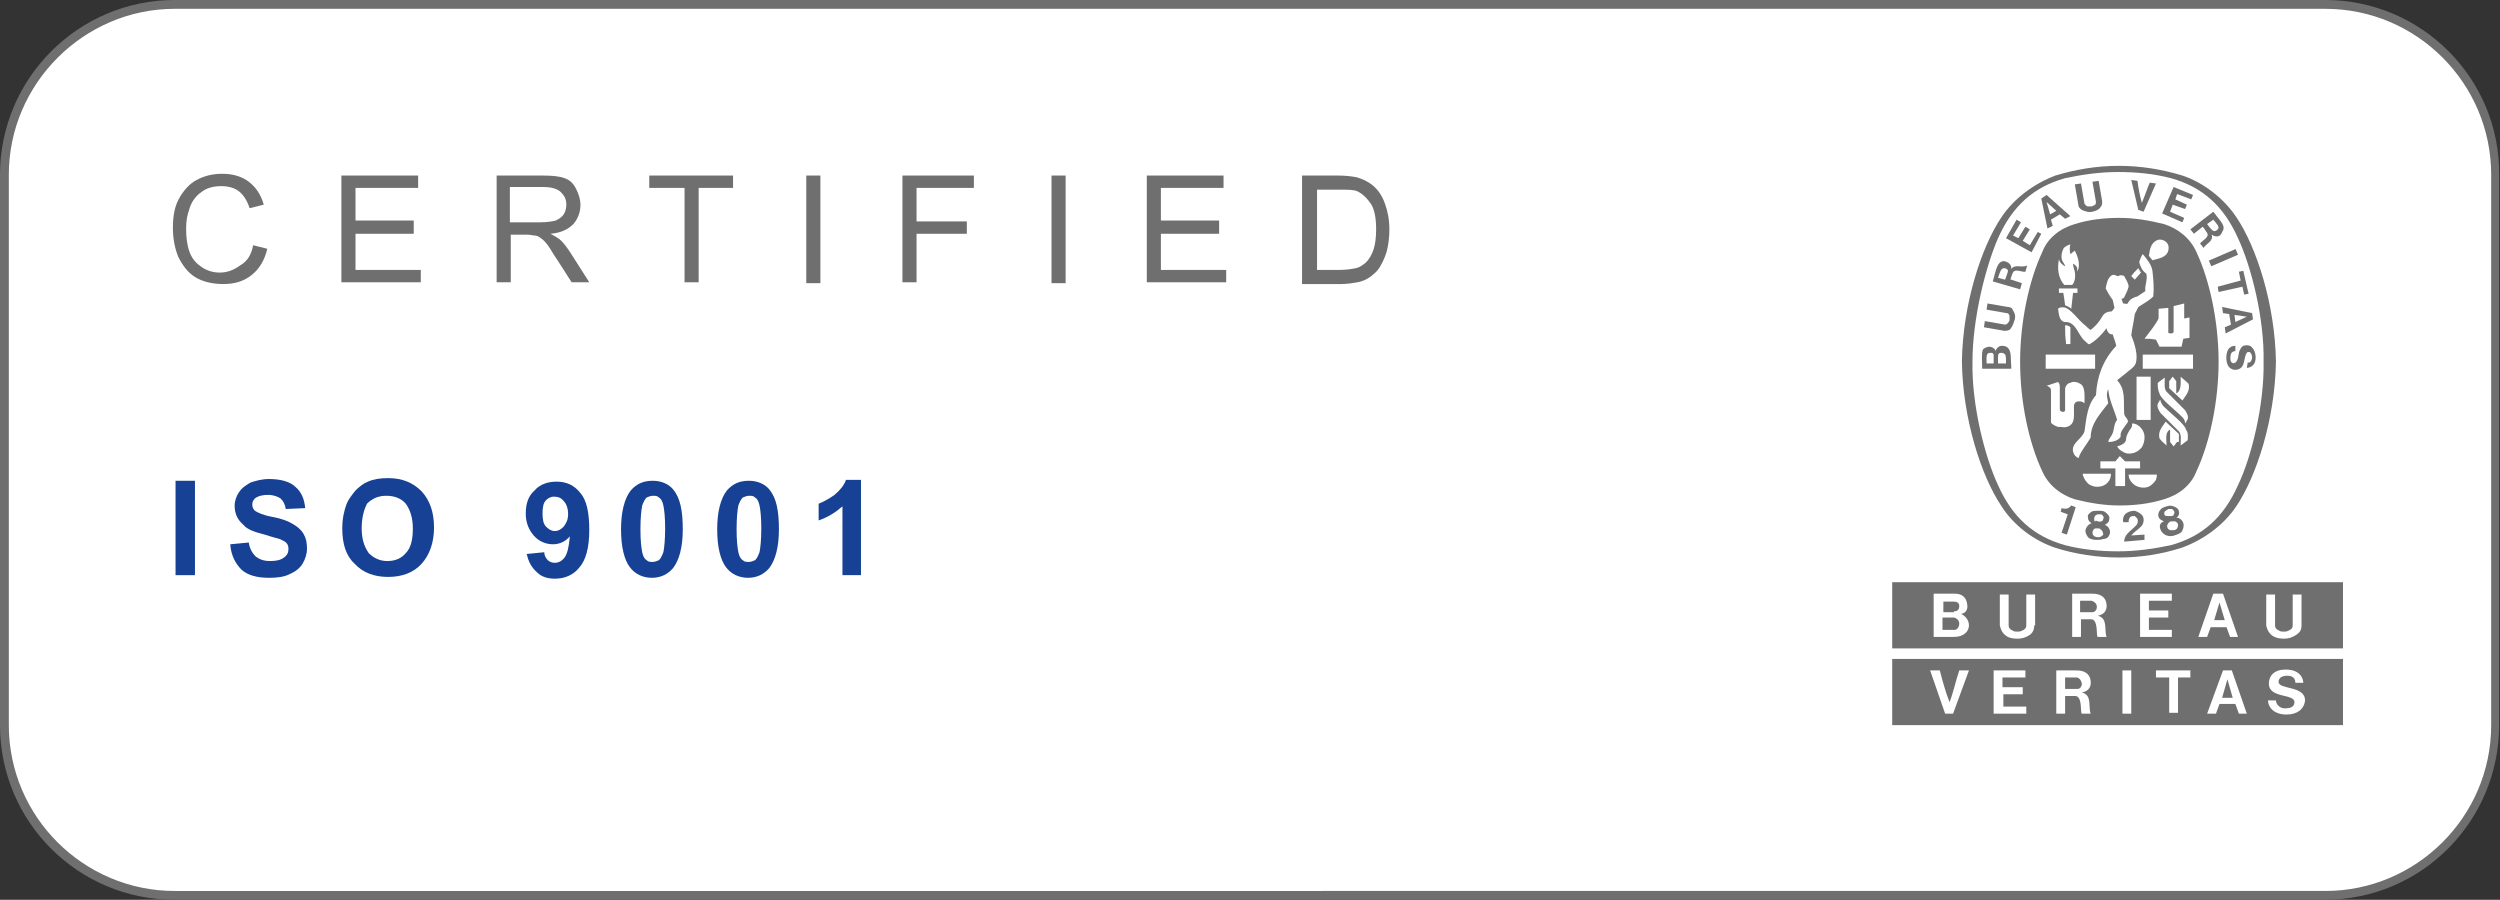
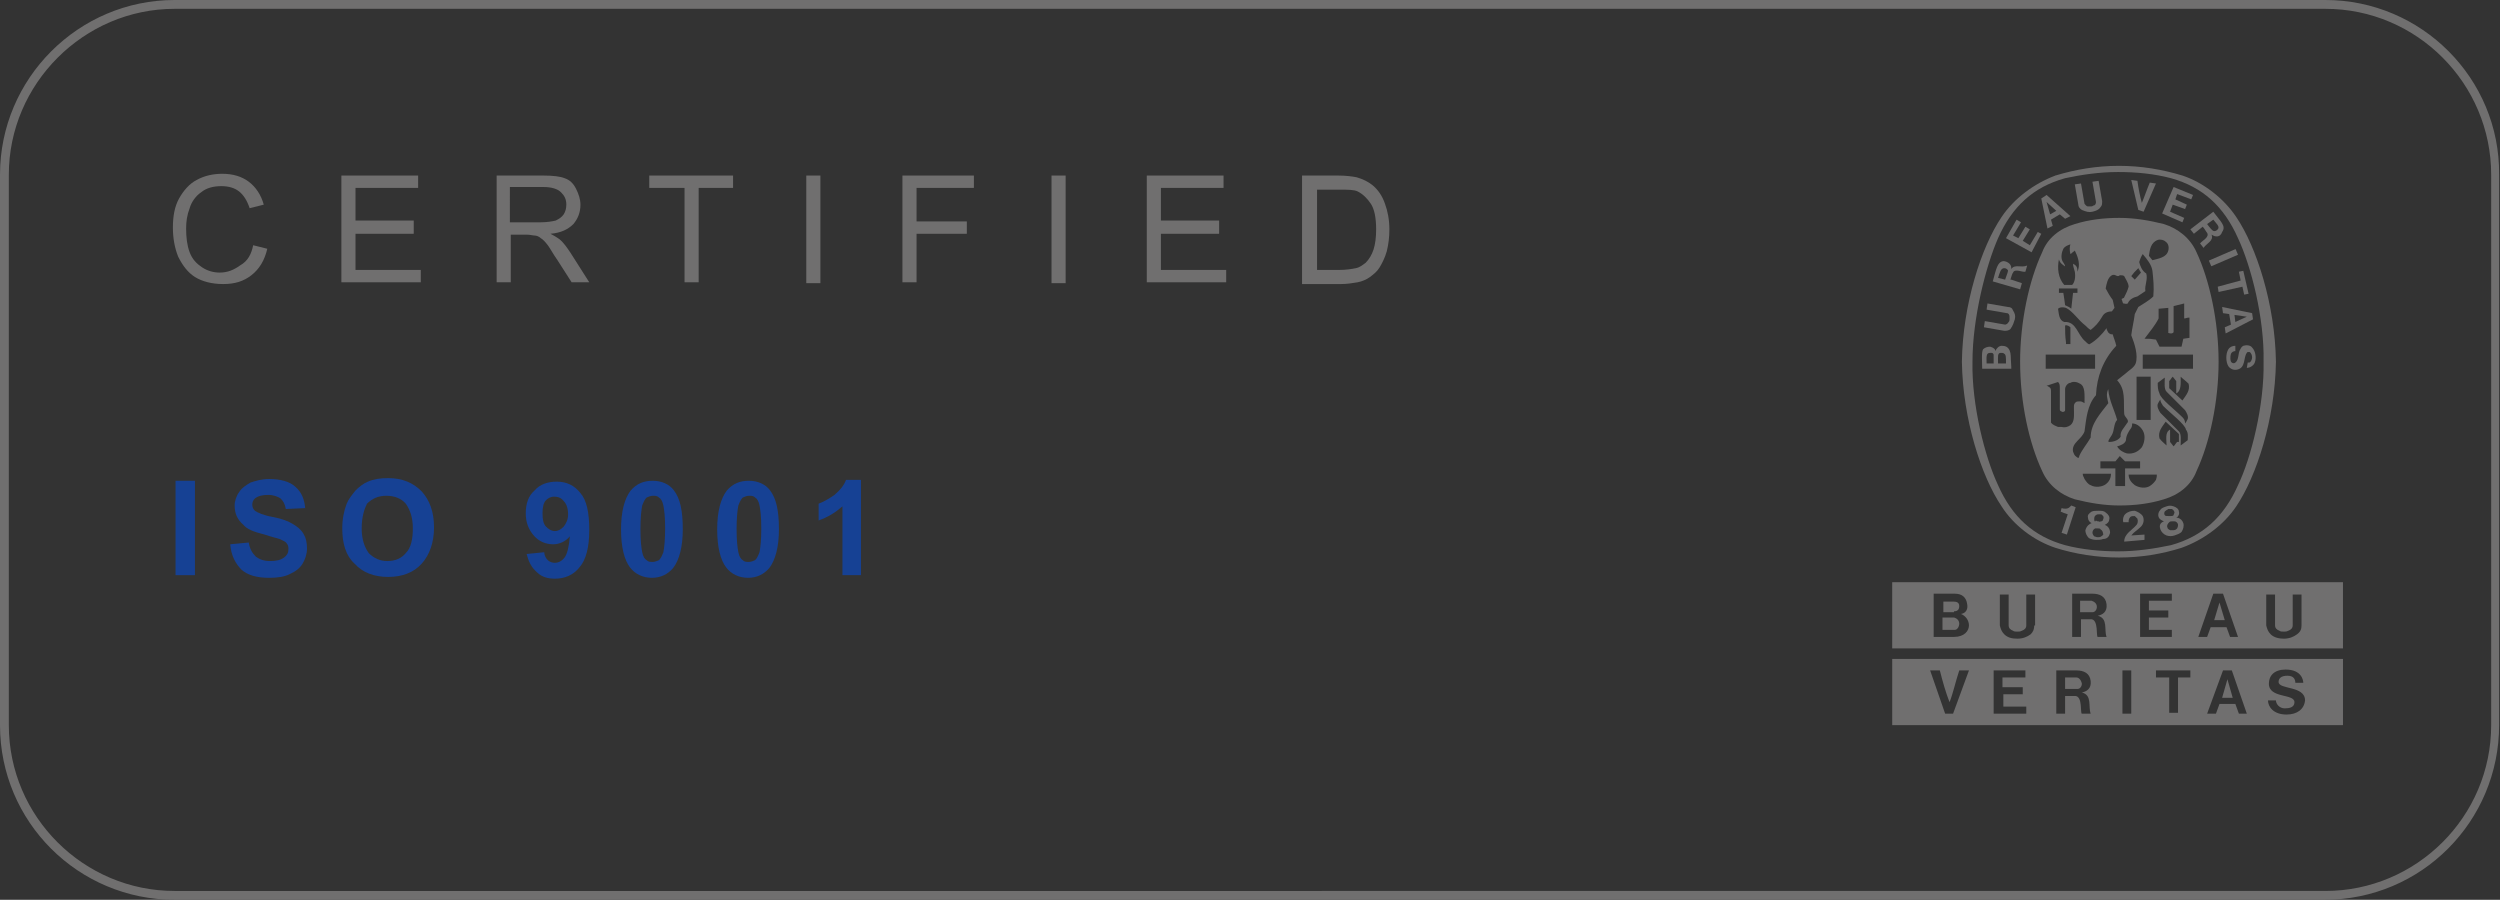
<svg xmlns="http://www.w3.org/2000/svg" version="1.1" id="Livello_1" x="0px" y="0px" viewBox="0 0 283.4 102" style="enable-background:new 0 0 283.4 102;" xml:space="preserve">
  <rect x="0" y="0" width="283.4" height="102" fill="#333333" stroke="none" />
  <style type="text/css">
	.st0{fill:#FFFFFF;}
	.st1{fill:#706F6F;}
	.st2{fill:#164194;}
</style>
  <g>
-     <path class="st0" d="M19.8,101.5c-10.7,0-19.3-8.7-19.3-19.3V19.8C0.5,9.2,9.2,0.5,19.8,0.5h243.7c10.7,0,19.3,8.7,19.3,19.3v62.4   c0,10.7-8.7,19.3-19.3,19.3H19.8z" />
    <path class="st1" d="M263.6,1c10.4,0,18.8,8.5,18.8,18.8v62.4c0,10.4-8.5,18.8-18.8,18.8H19.8C9.5,101,1,92.6,1,82.2V19.8   C1,9.5,9.5,1,19.8,1H263.6z M263.6,0H19.8C8.9,0,0,8.9,0,19.8v62.4c0,11,8.9,19.8,19.8,19.8h243.7c11,0,19.8-8.9,19.8-19.8V19.8   C283.4,8.9,274.5,0,263.6,0" />
    <path class="st1" d="M233,19.9C233.1,19.9,232.9,20,233,19.9" />
    <path class="st1" d="M233,19.9C233,19.9,233,19.9,233,19.9" />
    <path class="st1" d="M256.6,41L256.6,41c0.1-4.9-1.4-10.8-2.9-14c-1.6-3.6-4-5.8-7.6-6.8c-1.9-0.5-3.9-0.7-6-0.7   c-2.1,0-4.1,0.3-6,0.7c-3.6,1-6,3.2-7.6,6.8c-1.4,3.2-2.9,9.1-2.9,14c-0.1,4.9,1.4,10.8,2.9,14c1.6,3.6,4,5.8,7.6,6.8   c1.9,0.5,4,0.7,6,0.7c2.1,0,4.1-0.3,6-0.7c3.6-1,6-3.2,7.6-6.8C255.2,51.9,256.7,45.9,256.6,41 M240.2,63.2L240.2,63.2   c-2.5,0-5-0.4-7.2-1.1c-2.4-0.8-4.7-2.5-6.1-4.7c-2.3-3.4-4.4-9.9-4.5-16.4v0c0.1-6.5,2.2-13,4.5-16.4c1.4-2.1,3.7-3.8,6.1-4.7   c2.3-0.7,4.7-1.1,7.2-1.1c2.5,0,4.9,0.4,7.2,1.1c2.4,0.8,4.7,2.6,6.1,4.7c2.3,3.4,4.4,9.9,4.5,16.4v0c-0.1,6.5-2.2,13-4.5,16.4   c-1.4,2.1-3.7,3.8-6.2,4.7C245.1,62.8,242.7,63.2,240.2,63.2L240.2,63.2z" />
    <path class="st1" d="M242.6,30.9c-0.2-0.4,0,0-0.3-0.5" />
    <path class="st1" d="M240.8,61.4c0-0.9,0.9-1.3,1.4-1.9c0.1-0.1,0.2-0.4,0.1-0.7c-0.1-0.1-0.2-0.2-0.3-0.3c-0.2,0-0.4,0-0.5,0.1   c-0.2,0.2-0.2,0.4-0.2,0.6l-0.6,0c-0.1-0.3,0-0.7,0.2-0.9c0.3-0.3,0.7-0.4,1.1-0.4c0.3,0.1,0.7,0.3,0.9,0.6   c0.2,0.4,0.1,0.9-0.2,1.2c-0.4,0.4-0.8,0.6-1.1,1l1.5-0.1c0,0.2,0,0.4,0,0.6L240.8,61.4z" />
    <path class="st1" d="M235.3,57.5L235.3,57.5l-1,3.1l-0.6-0.2l0.7-2.1l0,0c-0.3-0.1-0.6-0.2-0.8-0.3l0.1-0.4   c0.3,0.1,0.7,0.1,0.9-0.1c0.1-0.1,0.1-0.1,0.2-0.2L235.3,57.5z" />
    <path class="st1" d="M246.8,59.9c-0.1,0.1-0.2,0.2-0.4,0.2c-0.2,0-0.3,0-0.4,0c-0.2-0.1-0.3-0.2-0.3-0.3c-0.1-0.2,0-0.4,0.2-0.6   c0.1-0.1,0.2-0.1,0.3-0.1c0.1,0,0.3,0,0.3,0c0.2,0,0.4,0.2,0.4,0.4C246.9,59.6,246.9,59.7,246.8,59.9 M245.4,58.4   c-0.1-0.1-0.1-0.4,0.1-0.5c0.1-0.1,0.2-0.1,0.3-0.2c0.1,0,0.3,0,0.4,0c0.2,0.1,0.3,0.3,0.3,0.4c0,0.1-0.1,0.2-0.1,0.3   c-0.1,0.1-0.2,0.1-0.3,0.1c-0.1,0-0.2,0-0.3,0C245.5,58.5,245.5,58.5,245.4,58.4 M247.5,59.3c-0.1-0.3-0.3-0.5-0.6-0.6l-0.2,0   c0.2-0.1,0.4-0.4,0.3-0.7c0-0.3-0.3-0.5-0.6-0.6c-0.3-0.1-0.5-0.1-0.8,0c-0.3,0.1-0.6,0.2-0.7,0.4c-0.2,0.2-0.3,0.5-0.2,0.8   c0.1,0.3,0.4,0.4,0.6,0.5l-0.2,0.1c-0.3,0.2-0.3,0.5-0.2,0.8c0.1,0.3,0.4,0.6,0.7,0.7c0.3,0.1,0.6,0.1,0.9,0   c0.3-0.1,0.6-0.2,0.8-0.4C247.5,60,247.6,59.6,247.5,59.3" />
    <path class="st1" d="M238.2,60.8c-0.1,0.1-0.3,0.1-0.4,0.1c-0.2,0-0.3-0.1-0.4-0.1c-0.1-0.1-0.2-0.3-0.2-0.4c0-0.2,0.1-0.4,0.3-0.5   c0.1,0,0.2,0,0.3,0c0.1,0,0.3,0,0.3,0.1c0.2,0.1,0.3,0.3,0.3,0.5C238.5,60.5,238.4,60.7,238.2,60.8 M237.4,58.9   c0-0.2,0-0.4,0.2-0.5c0.1-0.1,0.2-0.1,0.4-0.1c0.1,0,0.3,0,0.3,0.1c0.2,0.1,0.2,0.3,0.1,0.5c0,0.1-0.1,0.2-0.2,0.2   c-0.1,0-0.2,0.1-0.3,0c-0.1,0-0.2,0-0.3-0.1C237.5,59.2,237.4,59.1,237.4,58.9 M239.2,60.4c0-0.3-0.1-0.6-0.4-0.8l-0.2-0.1   c0.2-0.1,0.5-0.3,0.5-0.6c0.1-0.3-0.1-0.6-0.4-0.8c-0.2-0.2-0.5-0.2-0.8-0.2c-0.3,0-0.6,0-0.8,0.1c-0.3,0.2-0.5,0.4-0.4,0.7   c0,0.3,0.2,0.5,0.4,0.6l-0.2,0.1c-0.3,0.2-0.4,0.4-0.5,0.7c0,0.4,0.2,0.7,0.4,0.9c0.2,0.1,0.5,0.2,0.8,0.2c0.3,0,0.6,0,0.8-0.1   C238.9,61.1,239.1,60.8,239.2,60.4" />
    <rect x="250.5" y="29" transform="matrix(0.918 -0.396 0.396 0.918 8.952 102.117)" class="st1" width="3.3" height="0.7" />
    <path class="st1" d="M242.4,23.8l-0.8-3.4l0.7,0.1c0.1,0.8,0.3,1.8,0.5,2.5c0.3-0.7,0.6-1.6,0.9-2.3l0.7,0.1l-1.4,3.2L242.4,23.8z" />
    <polygon class="st1" points="229.6,25.7 228.8,27 228.2,26.7 229.1,25.2 228.6,24.9 227.4,27 230.3,28.6 231.4,26.5 231,26.3    230.1,27.8 229.3,27.3 230.1,26  " />
    <path class="st1" d="M227.4,41.2l-0.9,0h0c0-0.7-0.1-1.2,0.3-1.2c0.2,0,0.3,0,0.4,0.1C227.4,40.2,227.4,40.5,227.4,41.2 M226,41.2   h-0.8c0-0.7-0.1-1.2,0.4-1.2c0.3,0,0.3,0,0.4,0.2C226,40.3,226,40.5,226,41.2 M227.8,39.7c-0.2-0.4-0.5-0.5-0.9-0.5   c-0.3,0-0.6,0.3-0.7,0.6c0-0.2-0.2-0.4-0.6-0.5c-0.3,0-0.6,0.1-0.8,0.3c-0.2,0.3-0.1,1.5-0.1,2.2l3.3,0l0-0.2   C227.9,40.3,228,40.2,227.8,39.7" />
    <polygon class="st1" points="253.8,30.8 254.3,30.7 254.9,33.3 254.4,33.4 254.2,32.5 251.5,33.1 251.4,32.5 254,31.8  " />
    <path class="st1" d="M237.2,24c0.4-0.1,0.7-0.2,0.9-0.5c0.2-0.2,0.2-0.4,0.2-0.7l-0.4-2.3l-0.7,0.1l0.4,2.3c0,0.2-0.1,0.4-0.3,0.4   c-0.1,0.1-0.2,0.1-0.3,0.1c-0.1,0-0.2,0-0.3,0c-0.2,0-0.3-0.2-0.4-0.3l-0.4-2.3l-0.7,0.1l0.4,2.3c0,0.2,0.1,0.4,0.4,0.6   C236.5,24,236.8,24.1,237.2,24L237.2,24z" />
    <path class="st1" d="M253.4,36.5l-0.1-0.8l1.4,0.2h0l0,0h0h0L253.4,36.5z M255.3,35.5l-3.4-0.7l0.1,0.7l0.7,0.1l0.2,1.2l-0.7,0.3   l0.1,0.7l3.1-1.6L255.3,35.5z" />
    <path class="st1" d="M254.8,41.1L254.8,41.1l0.1,0l0.1,0c0.2-0.1,0.3-0.4,0.3-0.6c0-0.2-0.1-0.5-0.3-0.6c-0.1,0-0.3,0-0.3,0.1   c-0.4,0.5-0.1,1.7-1.1,1.9c-0.4,0.1-0.8-0.1-1-0.4c-0.3-0.5-0.3-1.4,0-1.9c0.2-0.3,0.5-0.4,0.8-0.4l0,0.6c-0.2,0-0.4,0.1-0.5,0.3   c-0.1,0.3-0.1,0.9,0.1,1c0.1,0.1,0.3,0.1,0.4,0c0.4-0.3,0.3-1,0.5-1.4c0.1-0.2,0.2-0.4,0.4-0.5c0.3-0.1,0.8-0.1,1,0.2   c0.4,0.4,0.5,1.2,0.3,1.7c-0.1,0.3-0.5,0.6-0.9,0.6L254.8,41.1L254.8,41.1z" />
    <path class="st1" d="M228.4,36.2c0.1-0.4,0-0.7-0.2-1c-0.1-0.3-0.3-0.4-0.6-0.4l-2.3-0.4l-0.1,0.7l2.3,0.4c0.2,0,0.3,0.2,0.3,0.4   c0,0.1,0,0.2,0,0.3c0,0.1,0,0.2-0.1,0.3c-0.1,0.2-0.3,0.3-0.4,0.3l-2.3-0.4l-0.1,0.7l2.3,0.4c0.2,0,0.5,0,0.7-0.2   C228.2,36.9,228.3,36.5,228.4,36.2L228.4,36.2z" />
    <path class="st1" d="M232.4,24.3l-0.4-1.4l0,0l0,0l0,0l0,0l1.1,1L232.4,24.3z M232,22.1l-0.6,0.4l0.7,3.4l0.6-0.3l-0.2-0.7l1-0.6   l0.6,0.5l0.6-0.3L232,22.1z" />
    <polygon class="st1" points="247.9,23.2 246.6,22.6 246.8,22 248.4,22.6 248.6,22.1 246.4,21.2 245.1,24.2 247.4,25.2 247.6,24.7    246,24 246.3,23.2 247.7,23.7  " />
    <path class="st1" d="M227.3,31.7l-0.8-0.2c0.2-0.6,0.3-1.1,0.7-1.1c0.2,0,0.3,0.1,0.4,0.2C227.7,30.7,227.5,31.1,227.3,31.7    M228,30.5c0-0.2,0-0.4-0.2-0.6c-0.2-0.2-0.5-0.3-0.7-0.3c-0.7,0.1-0.8,0.9-1.2,2.3l3.1,0.9l0.2-0.7l-1.2-0.4l-0.1,0   c0.1-0.3,0.2-0.7,0.3-0.8c0.2-0.5,1.1,0,1.4-0.1l0.2-0.7C229.1,30.4,228.4,29.9,228,30.5" />
    <path class="st1" d="M251.4,26c-0.1,0.1-0.2,0.2-0.4,0.2c-0.2,0-0.5-0.4-0.8-0.8l0.7-0.5C251.2,25.3,251.7,25.7,251.4,26 M250.9,24   l-2.6,2l0.4,0.5l1-0.8l0,0c0.2,0.2,0.4,0.6,0.5,0.7c0.3,0.5-0.6,0.9-0.8,1.2l0.4,0.5c0.3-0.5,1.2-0.8,0.9-1.5   c0.2,0.1,0.3,0.2,0.6,0.2c0.3,0,0.5-0.2,0.6-0.5C252.4,25.6,251.7,25.1,250.9,24" />
    <path class="st1" d="M248.6,41.8l-5.7,0v-1.6l5.7,0V41.8z M248,49.9c-0.3,0.2-0.5,0.4-0.8,0.6c0-0.6,0.1-1.3-0.2-1.6   c-0.7-0.7-1.4-1.4-2.1-2.1c-0.2-0.3-0.4-0.7-0.3-1c0.1-0.2,0.2-0.4,0.3-0.5c0,0.3,0.2,0.5,0.3,0.7c0.9,0.9,2.5,2.1,2.6,2.7   C248.1,49.1,248,49.5,248,49.9 M246.8,50.1c-0.2,0.2-0.2,0.3-0.4,0.5l-0.4-0.5v-1.4c-0.6,0.3-0.4,1.1-0.4,1.8   c-0.3-0.3-0.5-0.4-0.8-0.8c-0.2-0.8,0.3-1.3,0.7-1.9l1.5,1.4V50.1z M247.2,42.7c0.3,0.3,0.5,0.4,0.9,0.8c0.2,0.8-0.3,1.3-0.7,1.9   l-1.5-1.4v-0.8c0.2-0.2,0.2-0.3,0.4-0.5l0.4,0.5v1.4C247.3,44.3,247.2,43.4,247.2,42.7 M244.6,43.4c0.3-0.2,0.5-0.4,0.8-0.6   c0,0.6-0.1,1.3,0.2,1.6c0.7,0.7,1.4,1.4,2.1,2.1c0.2,0.3,0.4,0.7,0.3,1c-0.1,0.2-0.2,0.4-0.3,0.5c0-0.3-0.1-0.5-0.3-0.7   c-0.9-0.9-2.5-2.1-2.6-2.7C244.6,44.2,244.6,43.8,244.6,43.4 M244.4,54.4c-0.2,0.3-0.4,0.5-0.7,0.7c-0.5,0.3-1.2,0.2-1.7-0.1   c-0.4-0.3-0.7-0.7-0.7-1.2c1.3,0,2,0,3.2,0C244.5,54,244.5,54.1,244.4,54.4 M240.9,55.1h-1.1v-2l-1.7,0v-0.8h1.7l0.5-0.6   c0.3,0.3,0.3,0.3,0.6,0.6h1.7v0.8l-1.7,0V55.1z M238.7,54.9c-0.4,0.3-1.2,0.4-1.7,0.1c-0.3-0.1-0.5-0.4-0.7-0.7   c-0.1-0.3-0.2-0.3-0.2-0.6c1.2,0,2,0,3.2,0C239.3,54.2,239.1,54.6,238.7,54.9 M242.2,47.5l0-4.8c0.7,0,0.9,0,1.6,0v4.9H242.2z    M241.7,48c0.6,0,1.1,0.5,1.3,1c0.2,0.5,0.1,1.2-0.2,1.7c-0.4,0.5-1,0.8-1.7,0.7c-0.4-0.1-0.9-0.4-1.1-0.8c0.4-0.1,0.9-0.3,1-0.7   c0-0.5,0.3-1,0.6-1.4C241.7,48.3,241.7,48.2,241.7,48 M235.4,51.8c-0.3-0.2-0.3-0.4-0.4-0.6c-0.2-1,1-1.4,1.3-2.3   c0.2-1.4,0.3-3,1.3-4.1c0.1-2.1,0.8-4,2.3-5.6c-0.1-0.5-0.3-0.9-0.4-1.3c-0.2,0-0.3,0-0.5-0.2c-0.1-0.2-0.2-0.3-0.2-0.5   c-0.5,0.7-1.2,1.4-1.9,1.8c-0.1,0.1-0.3-0.1-0.5-0.3c-0.9-0.7-1-2.3-2.4-2.2c-0.6-0.2-0.6-0.9-0.7-1.5c0.2-0.2,0.6-0.2,0.9-0.1   c0.8,0.4,1.4,1.4,2.2,2c0.2,0.2,0.4,0.4,0.6,0.5c0.5-0.4,0.9-0.8,1.3-1.5c0.2-0.4,0.6-0.6,1.1-0.6l0.3-0.4l-0.2-0.9   c-0.3-0.4-0.6-0.9-0.8-1.3c0.1-0.5,0.2-1.2,0.7-1.5c0.4-0.2,0.6,0.3,0.9,0c0.2,0,0.4,0,0.5,0.1c0.2,0.4,0.5,0.8,0.5,1.2   c-0.1,0.4-0.3,0.8-0.5,1.2c0,0.1-0.2,0.1-0.3,0.2c0.1,0.2,0.1,0.4,0.2,0.5c0.2,0,0.3,0.1,0.5,0c0.2-0.5,0.7-0.7,1.1-0.8l0.9-0.6   c-0.1-0.7,0.3-1.3,0.1-2c-0.5-0.3-0.7-0.9-0.8-1.3c0.1-0.3,0.2-0.6,0.4-0.9l0,0c0.5,0.6,1,1.2,1.1,1.9c0.1,0.9,0.2,1.9,0.1,2.9   c-0.5,0.5-1.1,0.8-1.7,1.2l-0.4,0.8c-0.1,0.8-0.3,1.6-0.4,2.4c0.4,1,0.8,2.3,0.5,3.2c-0.2,0.5-0.8,0.8-1.1,1.1l-1,0.8   c1,1.1,0.7,2.3,0.8,3.8c0,0.4,0.7,0.7,0.3,1.1c-0.3,0.5-0.8,0.9-0.7,1.5c-0.3,0.5-1,0.6-1.3,0.6c-0.1,0-0.1-0.1-0.1-0.1   c0.1-0.3,0.3-0.5,0.4-0.7c0.3-0.5,0.2-1.3,0.6-1.7c-0.3-1.1-0.9-2.2-1-3.4l0-0.1c-0.3,0.6-0.1,1.1,0,1.6c-0.9,1.2-2,2.3-2,3.9   c-0.4,0.7-1,1.4-1.3,2.1C235.7,52,235.5,51.9,235.4,51.8 M234.7,48.2c-0.3,0.2-0.6,0.3-1,0.2c-0.1,0-0.3,0-0.4,0   c-0.2-0.1-0.6-0.2-0.8-0.5l0-0.1l0-0.1l0-0.1l0-0.2l0-3.1c0-0.4-0.2-0.4-0.5-0.6l0.1,0l1.2-0.4c0.2,0.2,0.2,0.4,0.2,0.7v2.4   c0,0.2,0.1,0.2,0.3,0.3c0.2,0,0.3-0.1,0.3-0.2c0-1.1,0-1.4,0-2.4c0-0.3,0.3-0.7,0.6-0.7c0.3-0.2,0.8-0.1,1.1,0.1   c0.6,0.3,0.5,1.3,0.5,2.2c-0.2-0.1-0.3-0.2-0.5-0.2c-0.2,0-0.4,0-0.5,0.1c-0.2,0.2-0.2,0.3-0.2,0.6   C235.1,47.1,235.2,47.8,234.7,48.2 M234.1,36.9c0.2-0.1,0.5,0.1,0.6,0.2c0,1,0,0.9,0,1.9h-0.5l0-0.2   C234.1,38.1,234.1,37.6,234.1,36.9 M231.9,40.2l5.6,0v1.6l-5.6,0V40.2z M235.5,33.2H235l-0.2,1.8c-0.2-0.2-0.5-0.3-0.7-0.4   c-0.1-0.7-0.1-0.8-0.2-1.4h-0.5v-0.5c0.8,0,1.3,0,2.1,0L235.5,33.2z M233.4,29.4L233.4,29.4c0.1,0.4,0.4,0.6,0.7,0.8   c0-0.2-0.2-0.4-0.3-0.6c-0.2-0.4-0.1-1,0.1-1.4c0.2-0.3,0.5-0.4,0.8-0.5c-0.1,0.3-0.1,0.7,0,1.1c0.2-0.1,0.2-0.2,0.4-0.3   c0.1-0.1,0.1-0.1,0.1-0.1c0.3,0.6,0.6,1.4,0.4,2.1l-0.1,0.3c0-0.5-0.1-0.7-0.5-0.9c0,0.3,0.1,0.5,0.2,0.9c0.1,0.6,0,1.2-0.3,1.5   H234C233.3,31.5,233.2,30.4,233.4,29.4 M242.4,30.4l0.3,0.5l-0.7,0.8c-0.2-0.2-0.2-0.2-0.4-0.4C241.9,30.9,241.9,30.9,242.4,30.4    M244.6,27.2c0.3-0.1,0.7,0,0.9,0.2c0.3,0.2,0.4,0.6,0.3,1c-0.2,0.8-1.1,0.9-1.8,1.1l-0.4-0.5C243.7,28.3,243.8,27.5,244.6,27.2    M246.1,37.8c0,0,0.3,0,0.3-0.2v-2.9c0.4-0.1,0.8-0.2,1.2-0.3v1.7c0.2,0,0.3-0.1,0.6-0.1v2.3l-0.7,0.1l-0.2,0.9h-2.5l-0.4-0.8   c-0.6-0.1-0.7-0.1-1.3-0.1c0.6-0.8,1.2-1.5,1.6-2.3V35l1.1-0.1v2.8C245.7,37.7,245.9,37.8,246.1,37.8L246.1,37.8z M249,28.6   c-0.7-1.6-2.1-2.7-3.7-3.2c-1.6-0.4-3.3-0.7-5-0.7h-0.1c-1.7,0-3.4,0.2-5,0.7c-1.7,0.5-3.1,1.6-3.7,3.2c-1.5,3.2-2.5,7.9-2.5,12.4   c0,4.6,1,9.2,2.5,12.4c0.7,1.6,2.1,2.7,3.7,3.2c1.6,0.4,3.3,0.7,5,0.7h0.1c1.7,0,3.4-0.2,5-0.7c1.7-0.5,3.1-1.6,3.7-3.2   c1.5-3.2,2.5-7.9,2.5-12.4C251.5,36.5,250.5,31.8,249,28.6" />
    <path class="st1" d="M221.5,69.3c0.4,0,0.6-0.2,0.6-0.6c0-0.4-0.3-0.5-0.6-0.5h-1.2l0,1.2H221.5z M260.9,70.9c0,0.4-0.1,0.7-0.5,1   c-0.4,0.3-0.9,0.5-1.5,0.5h0c-0.5,0-1.1-0.1-1.5-0.5c-0.3-0.3-0.4-0.6-0.5-1v-3.5h1v3.5c0,0.3,0.2,0.5,0.5,0.6   c0.1,0.1,0.3,0.1,0.5,0.1c0.2,0,0.3,0,0.5-0.1c0.3-0.1,0.5-0.3,0.5-0.6l0-3.5h1V70.9z M252.8,72.2l-0.4-1.1h-1.8l-0.4,1.1h-1   l1.7-4.9h1.1l1.7,4.9H252.8z M245.8,69.2l0,0.8h-2.2l0,1.4h2.6l0,0.8h-3.6v-4.9h3.6l0,0.8l-2.6,0v1.1L245.8,69.2z M237.8,72.2   c-0.2,0,0.1-1.9-0.7-2c-0.5,0-0.8,0-1.2,0l0,2h-1v-4.9c0.9,0,1.5,0,2.3,0c0.8,0,1.5,0.3,1.6,1.2c0.1,0.9-0.5,1.2-1,1.3   c1.2,0.3,0.7,1.6,1,2.4H237.8z M230.6,70.9c0,0.4-0.1,0.7-0.4,1c-0.4,0.3-0.9,0.5-1.5,0.5h0c-0.6,0-1.1-0.1-1.5-0.5   c-0.3-0.3-0.4-0.6-0.5-1v-3.5h1l0,3.5c0,0.3,0.2,0.5,0.5,0.6c0.1,0.1,0.3,0.1,0.5,0.1c0.2,0,0.3,0,0.5-0.1c0.3-0.1,0.5-0.3,0.5-0.6   l0-3.5h1V70.9z M221.5,72.2h-2.3v-4.9c1,0,1.5,0,2.4,0c0.8,0,1.3,0.4,1.4,1.2c0.1,0.5-0.1,1-0.7,1.1c0.5,0.2,0.9,0.7,0.9,1.3   C223.2,71.5,222.7,72.2,221.5,72.2 M214.5,73.5h51.1V66h-51.1V73.5z M237.1,68.1c-0.3,0-0.8,0-1.3,0v1.3c0.9,0,1.1,0,1.4,0   c0.3,0,0.5-0.3,0.5-0.6C237.7,68.4,237.4,68.2,237.1,68.1 M251.6,68.3L251.6,68.3L251.6,68.3l-0.6,2h1.2L251.6,68.3L251.6,68.3z    M221.5,70c-0.5,0-0.9,0-1.3,0v0l0,1.4c1,0,1,0,1.4,0c0.3,0,0.5-0.4,0.5-0.7C222.1,70.4,221.9,70.1,221.5,70" />
    <path class="st1" d="M235.4,76.8c-0.3,0-0.8,0-1.3,0v1.3c0.9,0,1.1,0,1.4,0c0.3,0,0.5-0.3,0.5-0.6C235.9,77,235.6,76.8,235.4,76.8    M259.2,81c-1.5,0-2.1-0.9-2.1-1.6l0.9,0c0,0.4,0.4,0.9,1,0.9c0.5,0,1.1-0.1,1.1-0.7c0-1-2.9-0.4-2.9-2.1c0-0.9,0.6-1.6,1.9-1.6   c1.8,0,2,1.2,2,1.5l-0.9,0c0-0.4-0.2-0.8-0.9-0.8c-0.7,0-1,0.3-1,0.7c0,0.9,3,0.4,3,2.1C261.2,80.4,260.4,81,259.2,81 M253.8,80.9   l-0.4-1.1h-1.8l-0.4,1.1h-1L252,76h1l1.7,4.9H253.8z M248.4,76.8h-1.5v4h-1l0-4l-1.5,0V76h3.9V76.8z M241.6,80.9h-1V76h1V80.9z    M236,80.9c-0.2,0,0.1-1.9-0.7-2c-0.5,0-0.8,0-1.2,0l0,2h-1V76c0.9,0,1.5,0,2.3,0c0.8,0,1.5,0.3,1.6,1.2c0.1,0.9-0.5,1.2-1,1.3   c1.2,0.3,0.7,1.6,1,2.4H236z M229.3,77.9v0.8l-2.2,0v1.4h2.6l0,0.8H226V76h3.6l0,0.8l-2.6,0v1.1L229.3,77.9z M221.4,80.9h-0.9   l-1.7-4.9l1.1,0c0.3,1.2,0.7,2.6,1.1,3.6c0.4-1,0.7-2.4,1.1-3.6l1.1,0L221.4,80.9z M214.5,82.2h51.1v-7.5h-51.1V82.2z M252.5,77   L252.5,77L252.5,77L252.5,77l-0.6,2.1h1.2L252.5,77L252.5,77z" />
  </g>
  <g>
    <path class="st1" d="M28.7,27.8l1.6,0.4c-0.3,1.3-0.9,2.3-1.8,3c-0.9,0.7-1.9,1-3.2,1c-1.3,0-2.4-0.3-3.2-0.8   c-0.8-0.5-1.4-1.3-1.9-2.3c-0.4-1-0.6-2.1-0.6-3.3c0-1.3,0.2-2.4,0.7-3.3c0.5-0.9,1.2-1.7,2-2.1c0.9-0.5,1.9-0.7,2.9-0.7   c1.2,0,2.2,0.3,3,0.9c0.8,0.6,1.4,1.5,1.7,2.6l-1.6,0.4c-0.3-0.9-0.7-1.5-1.2-1.9c-0.5-0.4-1.2-0.6-2-0.6c-0.9,0-1.7,0.2-2.3,0.7   c-0.6,0.4-1.1,1.1-1.3,1.8c-0.3,0.8-0.4,1.5-0.4,2.3c0,1,0.1,1.9,0.4,2.7c0.3,0.8,0.8,1.3,1.4,1.7c0.6,0.4,1.3,0.6,2,0.6   c0.9,0,1.6-0.3,2.3-0.8C28.1,29.6,28.5,28.8,28.7,27.8" />
    <polygon class="st1" points="38.7,32 38.7,19.9 47.4,19.9 47.4,21.3 40.3,21.3 40.3,25 46.9,25 46.9,26.5 40.3,26.5 40.3,30.6    47.7,30.6 47.7,32  " />
    <path class="st1" d="M56.3,32V19.9h5.3c1.1,0,1.9,0.1,2.4,0.3c0.6,0.2,1,0.6,1.3,1.2c0.3,0.6,0.5,1.2,0.5,1.8   c0,0.9-0.3,1.6-0.8,2.2c-0.6,0.6-1.4,1-2.6,1.1c0.4,0.2,0.7,0.4,1,0.6c0.5,0.4,0.9,1,1.3,1.6l2.1,3.3h-2l-1.6-2.5   c-0.5-0.7-0.8-1.3-1.1-1.7c-0.3-0.4-0.6-0.7-0.8-0.8c-0.2-0.2-0.5-0.3-0.7-0.3c-0.2,0-0.5-0.1-0.9-0.1h-1.8V32H56.3z M57.9,25.2   h3.4c0.7,0,1.3-0.1,1.7-0.2c0.4-0.2,0.7-0.4,0.9-0.7c0.2-0.3,0.3-0.7,0.3-1.1c0-0.6-0.2-1-0.6-1.4c-0.4-0.4-1.1-0.6-2-0.6h-3.8   V25.2z" />
    <polygon class="st1" points="77.6,32 77.6,21.3 73.6,21.3 73.6,19.9 83.1,19.9 83.1,21.3 79.2,21.3 79.2,32  " />
    <rect x="91.4" y="19.9" class="st1" width="1.6" height="12.2" />
    <polygon class="st1" points="102.3,32 102.3,19.9 110.4,19.9 110.4,21.3 103.9,21.3 103.9,25.1 109.6,25.1 109.6,26.5 103.9,26.5    103.9,32  " />
    <rect x="119.2" y="19.9" class="st1" width="1.6" height="12.2" />
    <polygon class="st1" points="130,32 130,19.9 138.7,19.9 138.7,21.3 131.6,21.3 131.6,25 138.2,25 138.2,26.5 131.6,26.5    131.6,30.6 139,30.6 139,32  " />
    <path class="st1" d="M147.6,32V19.9h4.1c0.9,0,1.6,0.1,2.1,0.2c0.7,0.2,1.3,0.5,1.8,0.9c0.6,0.5,1.1,1.2,1.4,2.1   c0.3,0.8,0.5,1.8,0.5,2.9c0,0.9-0.1,1.7-0.3,2.5c-0.2,0.7-0.5,1.3-0.8,1.8c-0.3,0.5-0.7,0.8-1.1,1.1c-0.4,0.3-0.9,0.5-1.4,0.6   c-0.6,0.1-1.2,0.2-1.9,0.2H147.6z M149.2,30.6h2.6c0.8,0,1.4-0.1,1.9-0.2c0.5-0.1,0.8-0.4,1.1-0.6c0.4-0.4,0.7-0.9,0.9-1.5   c0.2-0.6,0.3-1.4,0.3-2.3c0-1.3-0.2-2.3-0.6-2.9s-0.9-1.1-1.5-1.4c-0.4-0.2-1.1-0.2-2.1-0.2h-2.5V30.6z" />
  </g>
  <rect x="19.9" y="54.5" class="st2" width="2.2" height="10.7" />
  <g>
    <path class="st2" d="M26.1,61.7l2.1-0.2c0.1,0.7,0.4,1.2,0.8,1.6c0.4,0.3,0.9,0.5,1.6,0.5c0.7,0,1.2-0.1,1.6-0.4   c0.4-0.3,0.5-0.6,0.5-1c0-0.3-0.1-0.5-0.2-0.6c-0.1-0.2-0.4-0.3-0.8-0.5c-0.3-0.1-0.8-0.2-1.7-0.5c-1.2-0.3-2-0.6-2.4-1.1   c-0.7-0.6-1-1.3-1-2.2c0-0.5,0.2-1.1,0.5-1.5c0.3-0.5,0.8-0.8,1.3-1.1c0.6-0.2,1.3-0.4,2.1-0.4c1.3,0,2.4,0.3,3,0.9   c0.7,0.6,1,1.4,1.1,2.4l-2.2,0.1c-0.1-0.6-0.3-0.9-0.6-1.2c-0.3-0.2-0.8-0.4-1.4-0.4c-0.6,0-1.1,0.1-1.5,0.4   c-0.2,0.2-0.3,0.4-0.3,0.7c0,0.3,0.1,0.5,0.3,0.7c0.3,0.2,0.9,0.5,2,0.7c1.1,0.2,1.8,0.5,2.3,0.8c0.5,0.3,0.9,0.6,1.2,1.1   c0.3,0.5,0.4,1,0.4,1.7c0,0.6-0.2,1.2-0.5,1.7c-0.3,0.5-0.8,0.9-1.5,1.2c-0.6,0.3-1.4,0.4-2.3,0.4c-1.4,0-2.4-0.3-3.1-0.9   C26.7,63.9,26.2,63,26.1,61.7" />
    <path class="st2" d="M38.8,59.9c0-1.1,0.2-2,0.5-2.8c0.2-0.5,0.6-1,1-1.5c0.4-0.4,0.9-0.8,1.4-1c0.7-0.3,1.4-0.4,2.3-0.4   c1.6,0,2.8,0.5,3.8,1.5c0.9,1,1.4,2.3,1.4,4.1c0,1.7-0.5,3.1-1.4,4.1c-0.9,1-2.2,1.5-3.8,1.5c-1.6,0-2.9-0.5-3.8-1.5   C39.2,63,38.8,61.6,38.8,59.9 M41,59.9c0,1.2,0.3,2.1,0.8,2.8c0.6,0.6,1.3,0.9,2.1,0.9c0.9,0,1.6-0.3,2.1-0.9   c0.6-0.6,0.8-1.6,0.8-2.8c0-1.2-0.3-2.1-0.8-2.8c-0.5-0.6-1.3-0.9-2.2-0.9c-0.9,0-1.6,0.3-2.2,0.9C41.3,57.7,41,58.6,41,59.9" />
    <path class="st2" d="M59.7,62.8l2-0.2c0,0.4,0.2,0.7,0.4,0.9c0.2,0.2,0.5,0.3,0.8,0.3c0.4,0,0.8-0.2,1.1-0.6   c0.3-0.4,0.5-1.2,0.6-2.4c-0.5,0.6-1.2,0.9-1.9,0.9c-0.8,0-1.6-0.3-2.2-1c-0.6-0.7-0.9-1.5-0.9-2.5c0-1.1,0.3-2,1-2.6   c0.6-0.7,1.5-1,2.5-1c1.1,0,2,0.4,2.7,1.3c0.7,0.8,1,2.2,1,4.2c0,2-0.4,3.4-1.1,4.2c-0.7,0.9-1.7,1.3-2.8,1.3c-0.8,0-1.5-0.2-2-0.7   C60.2,64.3,59.9,63.6,59.7,62.8 M64.4,58.3c0-0.7-0.2-1.2-0.5-1.5c-0.3-0.4-0.7-0.5-1.1-0.5c-0.4,0-0.7,0.2-0.9,0.4   c-0.3,0.3-0.4,0.8-0.4,1.5c0,0.7,0.1,1.2,0.4,1.5c0.3,0.3,0.6,0.5,1,0.5c0.4,0,0.7-0.2,1-0.5C64.2,59.3,64.4,58.9,64.4,58.3" />
    <path class="st2" d="M74,54.5c1,0,1.9,0.4,2.4,1.1c0.7,0.9,1,2.3,1,4.4c0,2-0.4,3.5-1.1,4.4c-0.6,0.7-1.4,1.1-2.4,1.1   c-1,0-1.9-0.4-2.5-1.2c-0.6-0.8-1-2.2-1-4.3c0-2,0.4-3.5,1.1-4.4C72.2,54.8,73,54.5,74,54.5 M74,56.2c-0.2,0-0.5,0.1-0.7,0.2   c-0.2,0.2-0.3,0.4-0.5,0.9c-0.1,0.5-0.2,1.4-0.2,2.7c0,1.3,0.1,2.1,0.2,2.6c0.1,0.5,0.3,0.8,0.5,0.9c0.2,0.2,0.4,0.2,0.7,0.2   c0.2,0,0.5-0.1,0.7-0.2c0.2-0.2,0.3-0.4,0.5-0.9c0.1-0.5,0.2-1.4,0.2-2.7c0-1.3-0.1-2.1-0.2-2.6c-0.1-0.5-0.3-0.8-0.5-0.9   C74.5,56.2,74.3,56.2,74,56.2" />
    <path class="st2" d="M84.9,54.5c1,0,1.9,0.4,2.4,1.1c0.7,0.9,1,2.3,1,4.4c0,2-0.4,3.5-1.1,4.4c-0.6,0.7-1.4,1.1-2.4,1.1   c-1,0-1.9-0.4-2.5-1.2c-0.6-0.8-1-2.2-1-4.3c0-2,0.4-3.5,1.1-4.4C83.1,54.8,83.9,54.5,84.9,54.5 M84.9,56.2c-0.2,0-0.5,0.1-0.7,0.2   c-0.2,0.2-0.3,0.4-0.5,0.9c-0.1,0.5-0.2,1.4-0.2,2.7c0,1.3,0.1,2.1,0.2,2.6c0.1,0.5,0.3,0.8,0.5,0.9c0.2,0.2,0.4,0.2,0.7,0.2   c0.2,0,0.5-0.1,0.7-0.2c0.2-0.2,0.3-0.4,0.5-0.9c0.1-0.5,0.2-1.4,0.2-2.7c0-1.3-0.1-2.1-0.2-2.6c-0.1-0.5-0.3-0.8-0.5-0.9   C85.4,56.2,85.2,56.2,84.9,56.2" />
    <path class="st2" d="M97.6,65.2h-2.1v-7.8c-0.8,0.7-1.6,1.2-2.7,1.6v-1.9c0.5-0.2,1.1-0.5,1.8-1c0.6-0.5,1.1-1.1,1.3-1.7h1.7V65.2z   " />
  </g>
</svg>